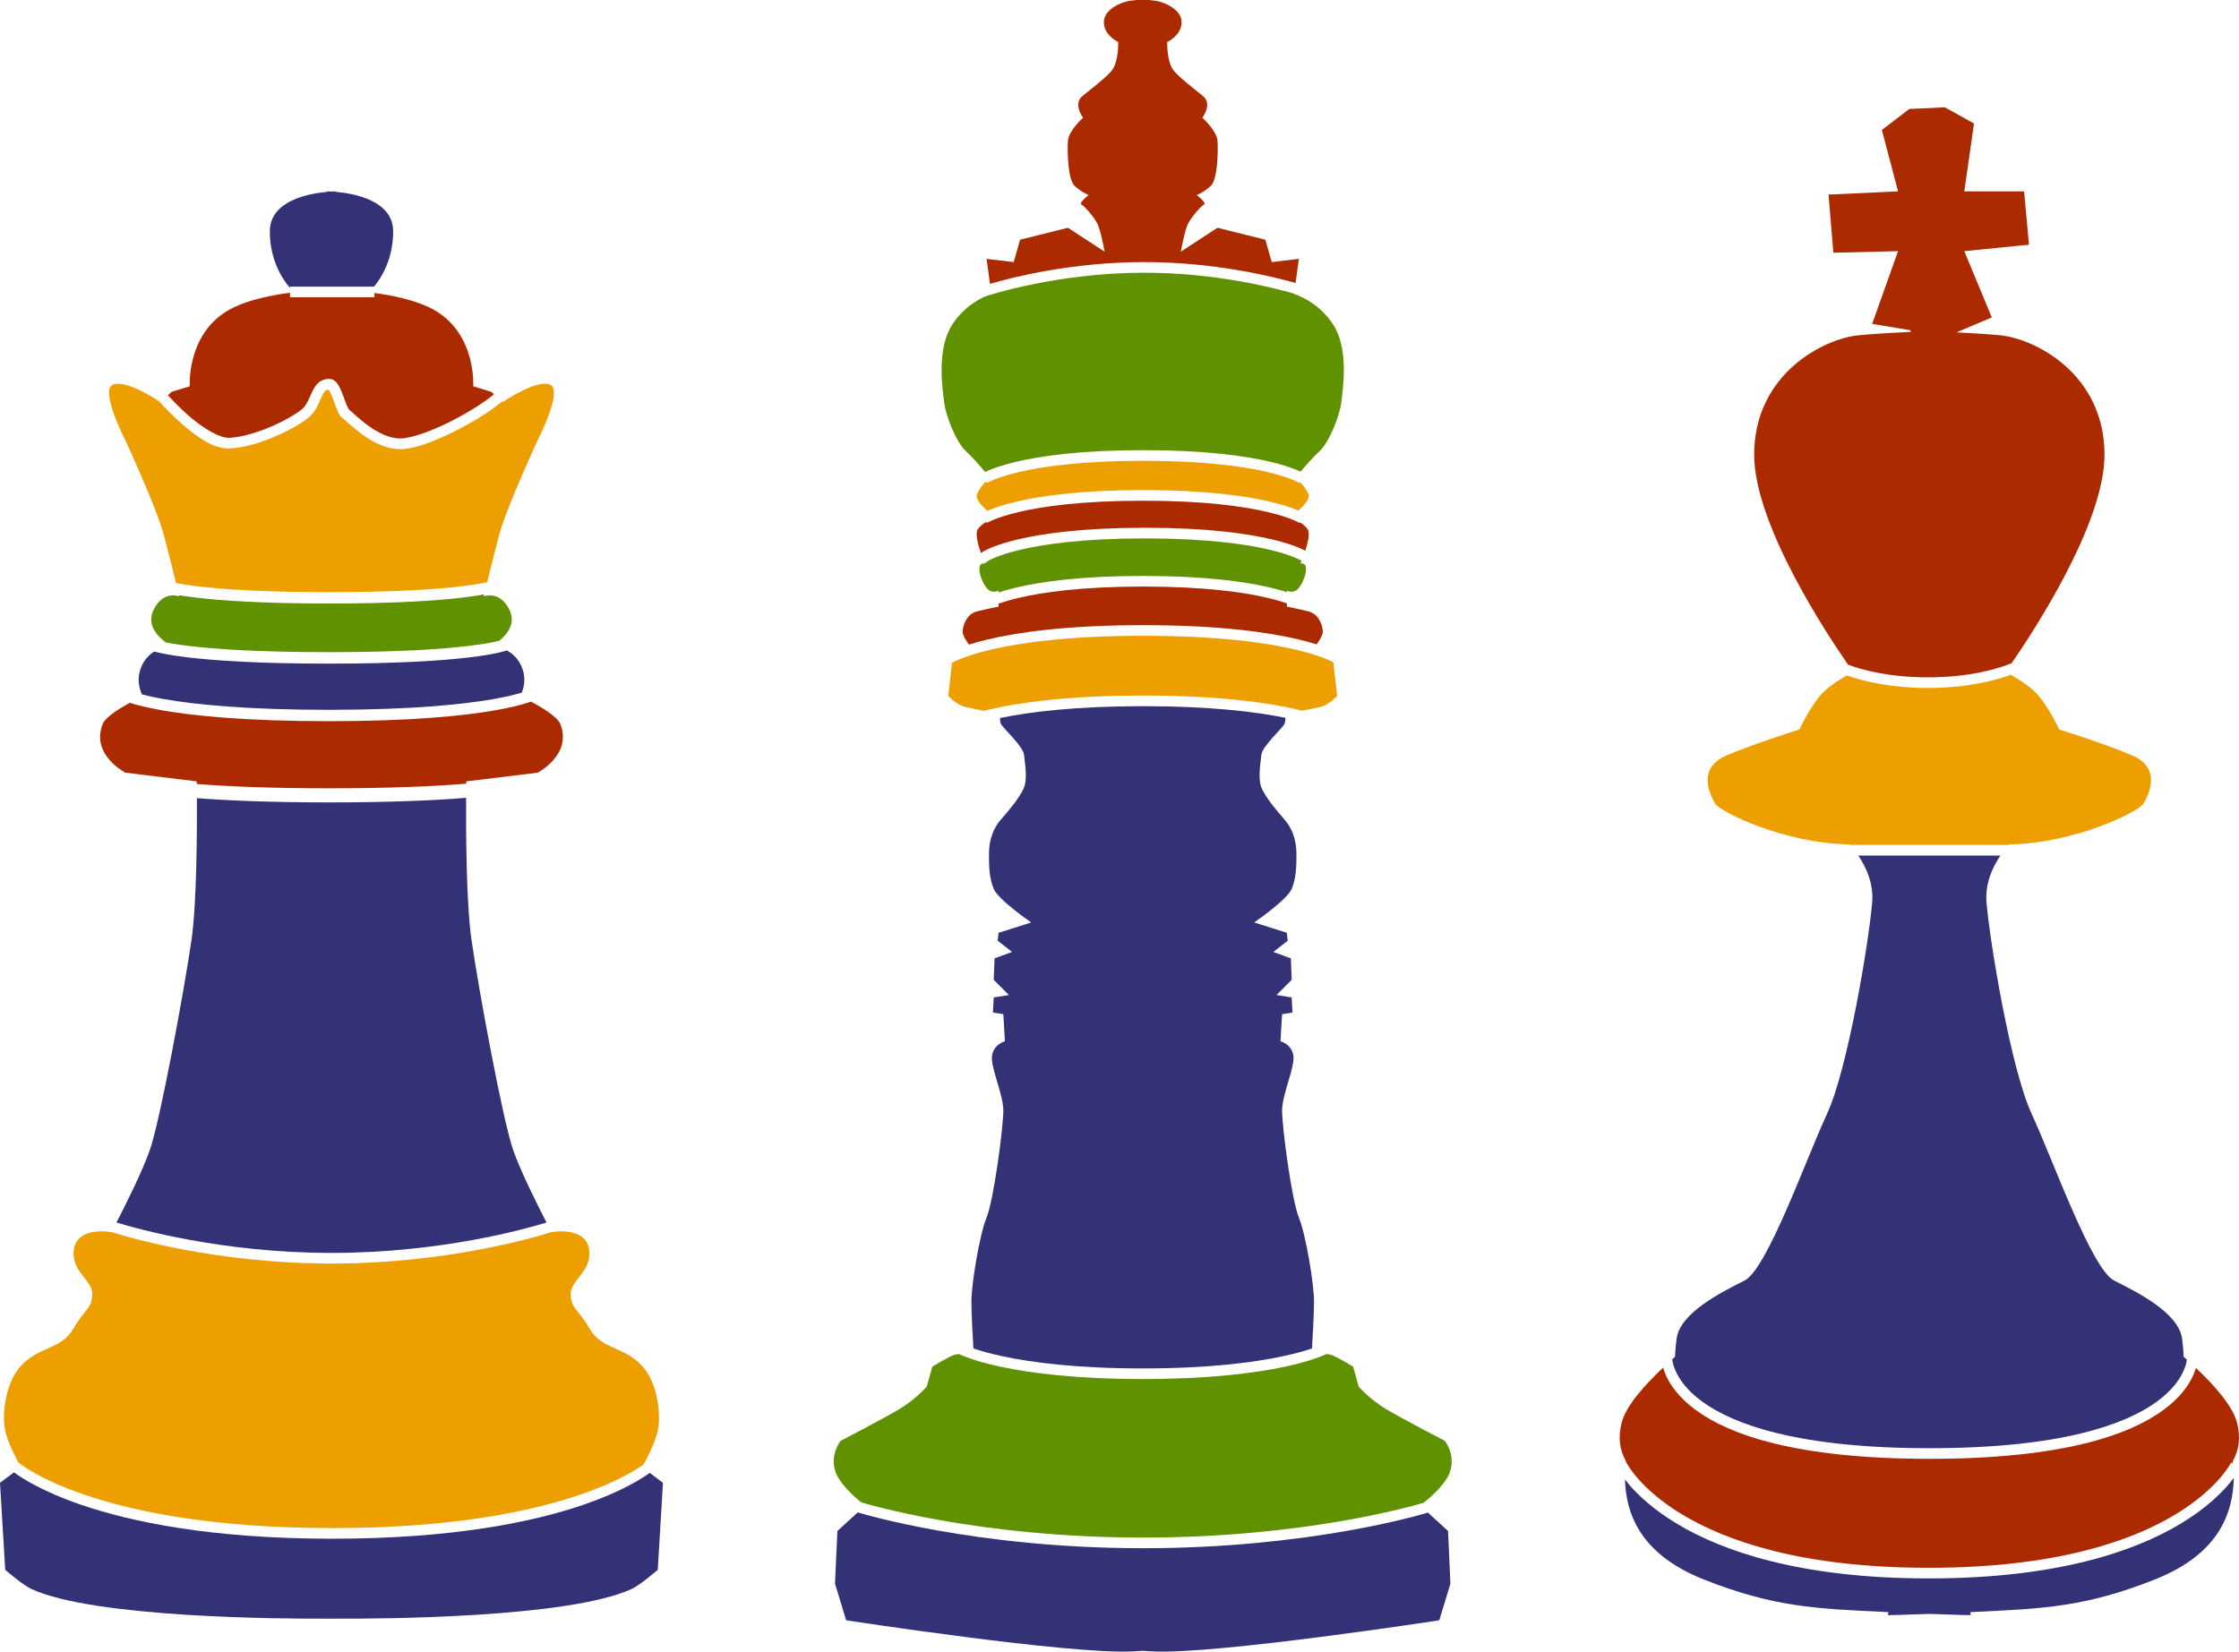
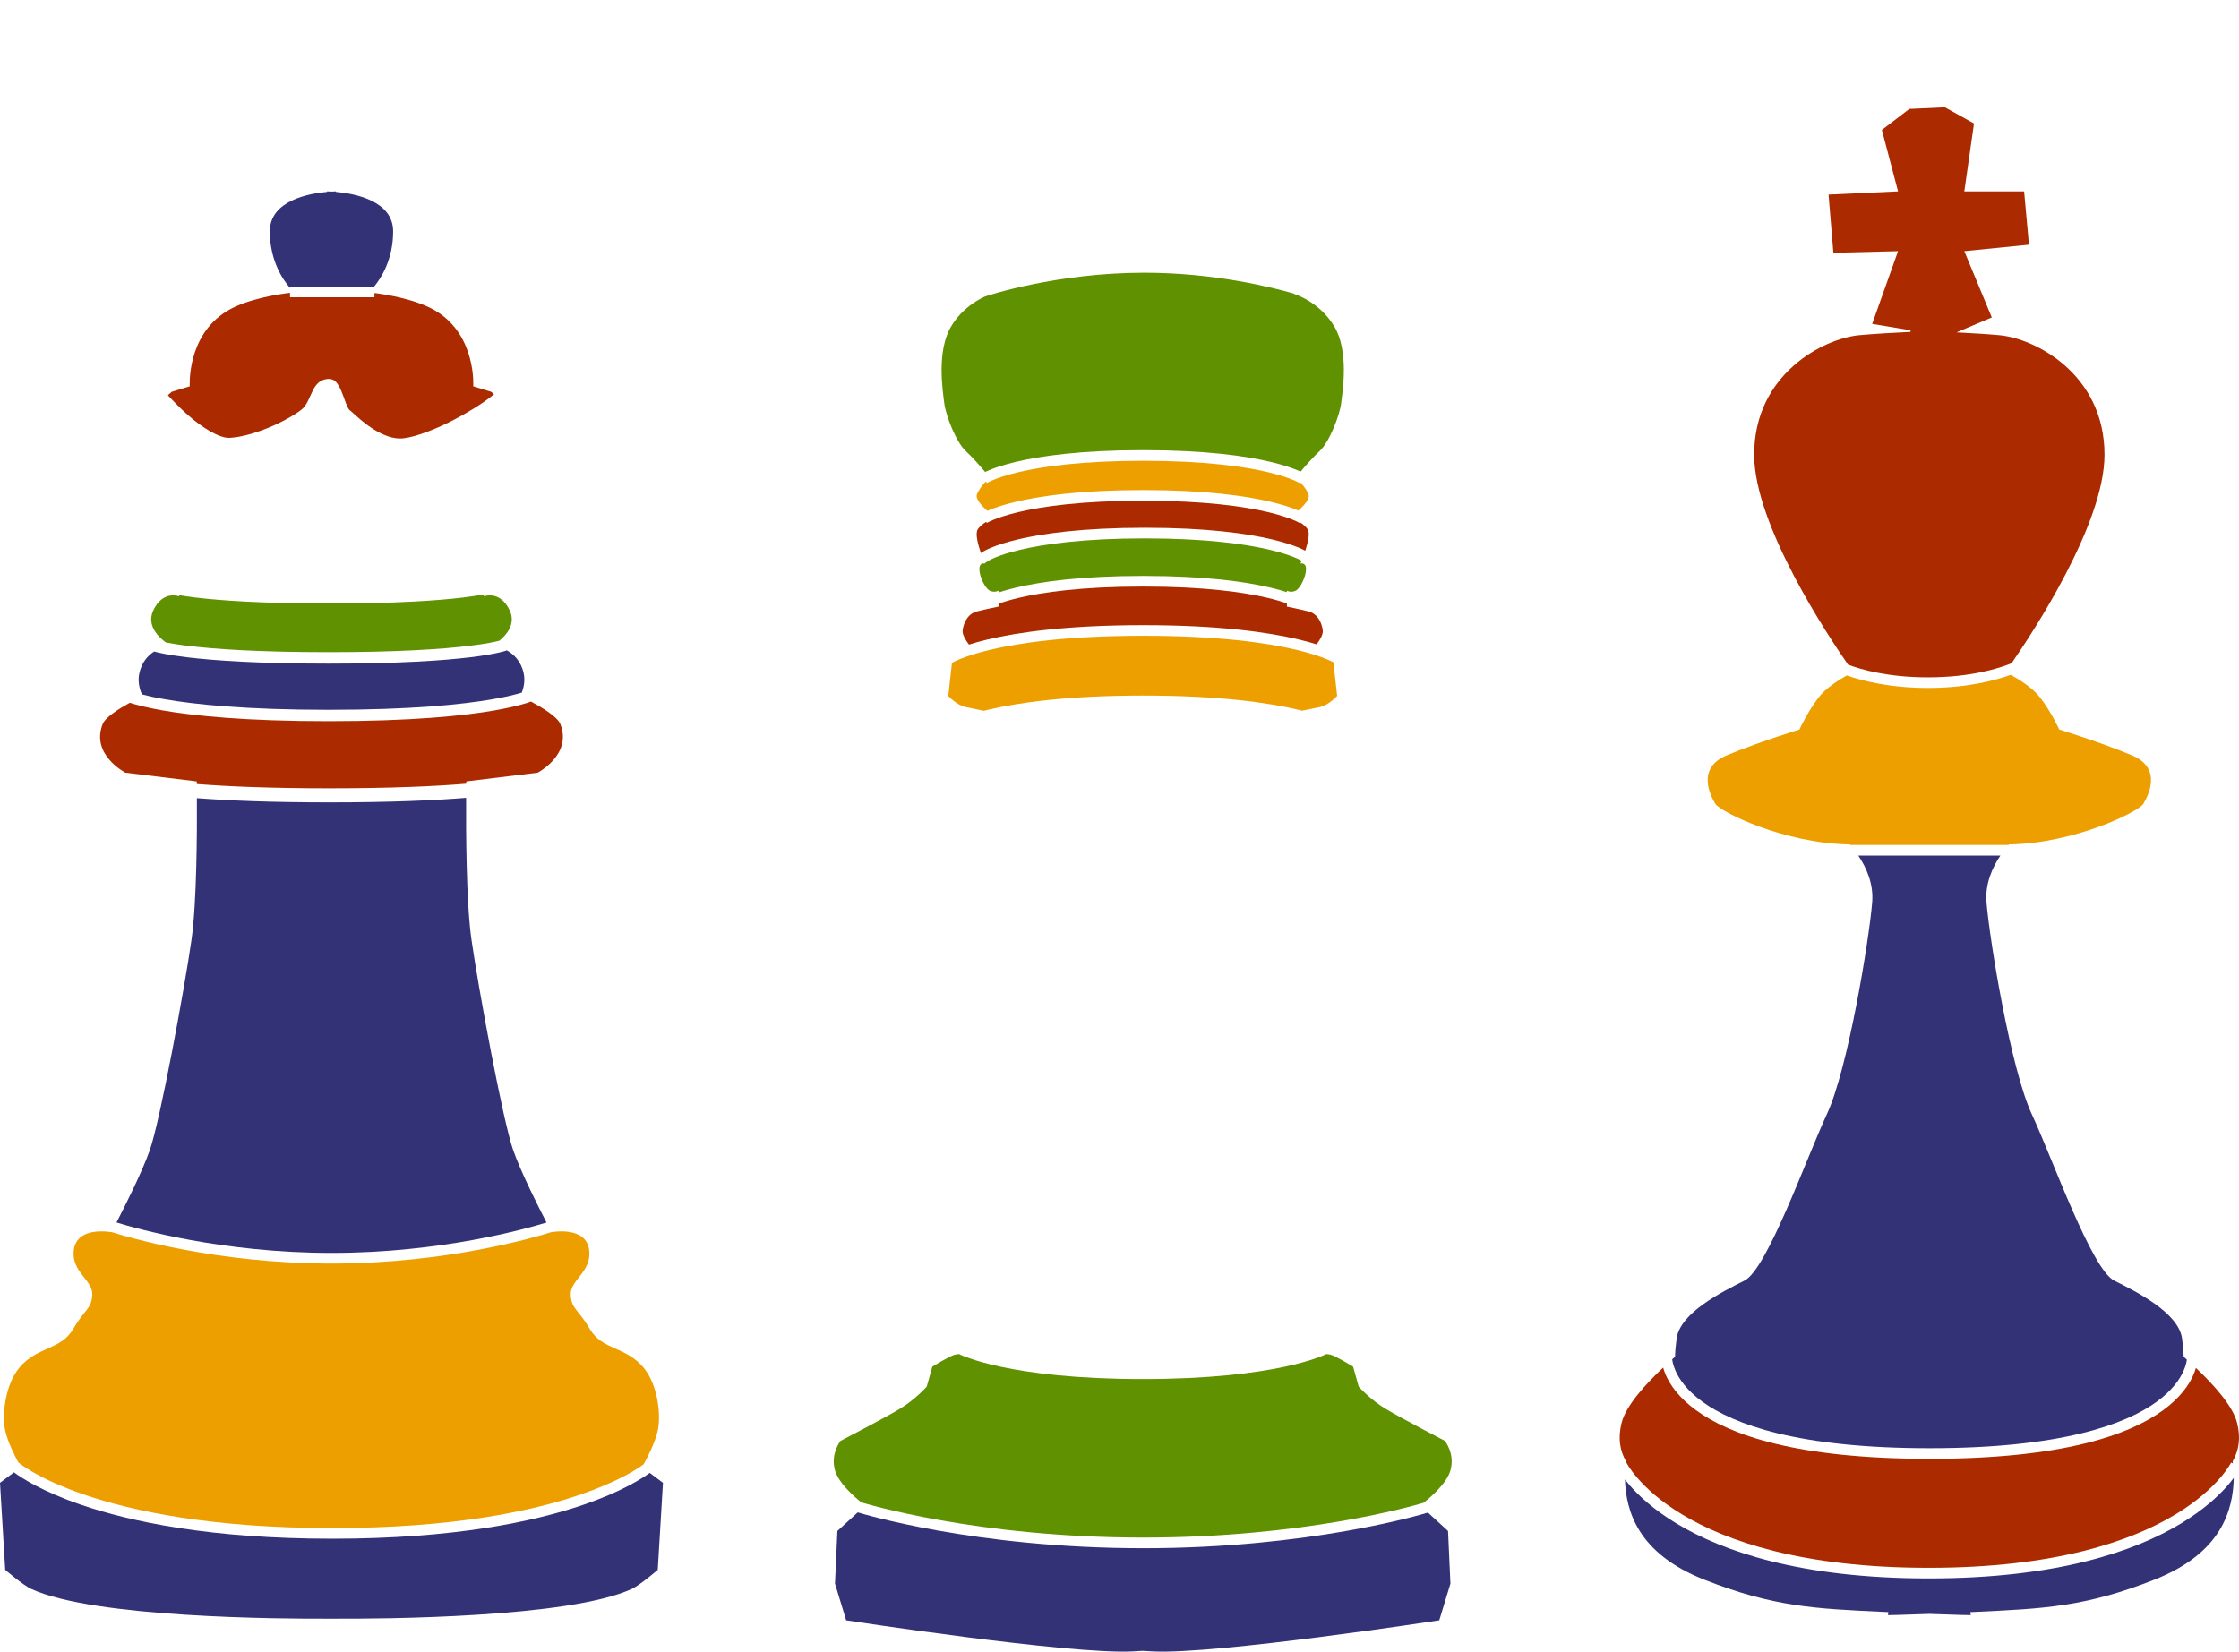
<svg xmlns="http://www.w3.org/2000/svg" xmlns:ns1="http://www.inkscape.org/namespaces/inkscape" xmlns:ns2="http://sodipodi.sourceforge.net/DTD/sodipodi-0.dtd" xmlns:ns3="http://www.openswatchbook.org/uri/2009/osb" xmlns:xlink="http://www.w3.org/1999/xlink" width="210.719mm" height="155.475mm" viewBox="0 0 746.64 550.896" id="svg8344" version="1.1" ns1:version="0.91 r13725" ns2:docname="3chesskings.svg">
  <defs id="defs8346">
    <linearGradient id="linearGradient4181" ns3:paint="solid">
      <stop style="stop-color:#333277;stop-opacity:1;" offset="0" id="stop4183" />
    </linearGradient>
    <linearGradient id="linearGradient4175">
      <stop style="stop-color:#9e9c66;stop-opacity:1;" offset="0" id="stop4177" />
    </linearGradient>
    <linearGradient id="linearGradient4169" ns3:paint="solid">
      <stop style="stop-color:#609100;stop-opacity:1;" offset="0" id="stop4171" />
    </linearGradient>
    <linearGradient id="linearGradient4163" ns3:paint="solid">
      <stop style="stop-color:#ac2a00;stop-opacity:1;" offset="0" id="stop4165" />
    </linearGradient>
    <linearGradient id="linearGradient4157" ns3:paint="solid">
      <stop style="stop-color:#ee9f00;stop-opacity:1;" offset="0" id="stop4159" />
    </linearGradient>
    <linearGradient ns1:collect="always" xlink:href="#linearGradient4157" id="linearGradient4161" x1="291.322" y1="117.351" x2="439.664" y2="117.351" gradientUnits="userSpaceOnUse" />
    <linearGradient ns1:collect="always" xlink:href="#linearGradient4163" id="linearGradient4167" x1="310.938" y1="76.551" x2="419.688" y2="76.551" gradientUnits="userSpaceOnUse" />
    <linearGradient ns1:collect="always" xlink:href="#linearGradient4169" id="linearGradient4173" x1="581.549" y1="143.191" x2="690.479" y2="143.191" gradientUnits="userSpaceOnUse" />
    <linearGradient ns1:collect="always" xlink:href="#linearGradient4181" id="linearGradient4185" x1="301.183" y1="181.436" x2="429.803" y2="181.436" gradientUnits="userSpaceOnUse" />
  </defs>
  <ns2:namedview id="base" pagecolor="#ffffff" bordercolor="#666666" borderopacity="1.0" ns1:pageopacity="0.0" ns1:pageshadow="2" ns1:zoom="0.83947749" ns1:cx="362.50904" ns1:cy="218.60394" ns1:document-units="px" ns1:current-layer="layer1" showgrid="false" ns1:window-width="1873" ns1:window-height="1056" ns1:window-x="47" ns1:window-y="24" ns1:window-maximized="1" ns1:snap-global="false" fit-margin-top="0" fit-margin-left="0" fit-margin-right="0" fit-margin-bottom="0" />
  <g ns1:label="Layer 1" ns1:groupmode="layer" id="layer1" transform="translate(-254.951,45.41)">
-     <path style="opacity:1;fill:url(#linearGradient4163);fill-opacity:1;fill-rule:evenodd;stroke:none;stroke-width:1px;stroke-linecap:butt;stroke-linejoin:miter;stroke-opacity:1" d="m 633.508,-45.41 0,0.104 c -4.292,-9.28e-4 -10.459,3.044 -10.459,7.236 0,4.522 4.787,6.65 4.787,6.65 0,0 0.266,6.916 -2.395,9.842 -2.66,2.926 -6.384,5.588 -9.576,8.248 -3.192,2.66 0.266,7.182 0.266,7.182 0,0 -4.789,4.257 -5.055,7.715 -0.266,3.458 7.2e-4,12.77 2.129,14.898 2.128,2.128 4.789,3.191 4.789,3.191 0,0 -3.459,2.659 -2.395,3.191 1.064,0.532 4.256,4.257 5.32,6.385 1.064,2.128 2.395,9.311 2.395,9.311 l -12.238,-7.98 -15.961,3.99 -2.129,7.449 -9.043,-1.064 1.137,8.338 c 7.067,-2.077 27.091,-7.266 51.443,-7.266 23.165,0 42.537,4.726 50.463,6.977 l 1.098,-8.049 -9.045,1.064 -2.129,-7.449 -15.961,-3.99 -12.238,7.98 c 0,0 1.33,-7.182 2.395,-9.311 1.064,-2.128 4.256,-5.853 5.32,-6.385 1.064,-0.532 -2.393,-3.191 -2.393,-3.191 0,0 2.659,-1.063 4.787,-3.191 2.128,-2.128 2.395,-11.44 2.129,-14.898 -0.266,-3.458 -5.055,-7.715 -5.055,-7.715 0,0 3.458,-4.521 0.266,-7.182 -3.192,-2.66 -6.916,-5.322 -9.576,-8.248 -2.66,-2.926 -2.395,-9.842 -2.395,-9.842 0,0 4.789,-2.128 4.789,-6.65 0,-4.155 -6.058,-7.179 -10.344,-7.232 l 0,-0.107 -5.127,0 z" id="path8957" ns1:connector-curvature="0" />
    <path style="opacity:1;fill:url(#linearGradient4163);fill-opacity:1;fill-rule:evenodd;stroke:none;stroke-width:1px;stroke-linecap:butt;stroke-linejoin:miter;stroke-opacity:1" d="m 903.521,-9.615 -11.859,0.541 -9.164,7.008 5.393,20.482 -23.18,1.078 1.615,19.406 21.564,-0.539 -8.625,24.256 12.975,2.162 c -0.004,-1.65e-4 -0.182,-0.006 -0.182,-0.006 l -0.008,0.518 c -5.524,0.266 -11.838,0.621 -17.1,1.1 -11.859,1.078 -35.037,12.936 -35.037,39.889 0,23.447 24.846,60.701 31.318,70.012 4.551,1.694 13.481,4.223 26.629,4.223 14.438,0 23.863,-3.064 27.891,-4.703 6.842,-9.882 30.992,-46.379 30.992,-69.531 0,-26.952 -23.178,-38.811 -35.037,-39.889 -4.408,-0.401 -9.492,-0.698 -14.295,-0.945 l 11.742,-4.984 -9.164,-22.1 21.561,-2.156 -1.615,-17.789 -19.945,0 3.232,-22.639 -9.701,-5.393 z" id="path8955" ns1:connector-curvature="0" />
    <path style="opacity:1;fill:url(#linearGradient4181);fill-opacity:1;fill-rule:evenodd;stroke:none;stroke-width:1px;stroke-linecap:butt;stroke-linejoin:miter;stroke-opacity:1" d="m 363.992,18.416 0,0.176 c -5.993,0.535 -19.057,2.865 -19.057,13.176 0,9.837 4.404,16.196 6.727,18.869 l 0,-0.434 28.029,0 c 2.391,-2.893 6.361,-9.097 6.361,-18.436 0,-10.31 -13.063,-12.641 -19.057,-13.176 l 0,-0.176 c 0,0 -0.631,0.019 -1.502,0.066 -0.872,-0.048 -1.502,-0.066 -1.502,-0.066 z" id="path8953" ns1:connector-curvature="0" />
    <path style="opacity:1;fill:url(#linearGradient4169);fill-opacity:1;fill-rule:evenodd;stroke:none;stroke-width:1px;stroke-linecap:butt;stroke-linejoin:miter;stroke-opacity:1" d="m 636.523,45.553 c -29.118,0 -52.109,7.596 -53.049,7.91 -2.764,1.247 -7.738,4.112 -11.236,9.82 -5.054,8.247 -2.927,21.548 -2.395,25.805 0.532,4.256 3.989,13.037 7.182,15.963 2.101,1.926 4.786,5.003 6.449,6.961 0.393,-0.19 0.842,-0.399 1.406,-0.633 1.841,-0.762 4.69,-1.753 8.824,-2.736 8.268,-1.967 21.675,-3.902 42.467,-3.902 20.792,0 34.201,1.936 42.469,3.902 4.134,0.983 6.981,1.974 8.822,2.736 0.45,0.186 0.842,0.363 1.184,0.523 1.673,-1.966 4.29,-4.96 6.354,-6.852 3.192,-2.926 6.652,-11.707 7.184,-15.963 0.532,-4.256 2.66,-17.558 -2.395,-25.805 C 694.735,55.036 686.486,52.643 686.486,52.643 L 686.5,52.537 c -7.277,-2.106 -26.602,-6.984 -49.977,-6.984 z" id="path8951" ns1:connector-curvature="0" />
    <path style="opacity:1;fill:url(#linearGradient4167);fill-opacity:1;fill-rule:evenodd;stroke:none;stroke-width:1px;stroke-linecap:butt;stroke-linejoin:miter;stroke-opacity:1" d="m 351.662,52.258 c -3.245,0.38 -14.334,1.92 -21.24,6.215 -13.294,8.268 -12.191,24.963 -12.191,24.963 l -6.006,1.842 -1.287,1.127 c 1.405,1.55 3.766,4.053 6.699,6.645 4.58,4.047 10.398,7.743 13.859,7.578 4.203,-0.2 9.595,-1.872 14.271,-3.918 4.676,-2.046 8.757,-4.566 10.141,-5.863 1.317,-1.235 2.108,-3.362 3.102,-5.467 0.497,-1.052 1.054,-2.117 1.986,-3 0.932,-0.883 2.334,-1.472 3.852,-1.396 1.619,0.081 2.458,1.253 3.059,2.268 0.601,1.015 1.057,2.184 1.49,3.352 0.433,1.168 0.835,2.332 1.205,3.221 0.37,0.889 0.883,1.49 0.678,1.336 0.668,0.501 1.403,1.229 2.512,2.211 1.109,0.982 2.496,2.156 4.061,3.277 3.129,2.242 6.957,4.197 10.482,4.197 3.478,0 9.865,-2.223 15.926,-5.201 6.061,-2.978 11.971,-6.683 15.027,-9.23 0.152,-0.126 0.254,-0.204 0.4,-0.324 l -0.926,-0.811 -6.004,-1.842 c 0,0 1.103,-16.694 -12.191,-24.963 -6.488,-4.035 -16.79,-5.652 -20.746,-6.154 l 0,1.428 -28.158,0 0,-1.488 z" id="path8949" ns1:connector-curvature="0" />
-     <path style="opacity:1;fill:url(#linearGradient4161);fill-opacity:1;fill-rule:evenodd;stroke:none;stroke-width:1px;stroke-linecap:butt;stroke-linejoin:miter;stroke-opacity:1" d="m 294.693,82.605 c -0.746,-0.04 -1.427,0.032 -2.008,0.25 -4.644,1.742 4.064,18.578 4.064,18.578 0,0 10.449,22.641 12.771,31.35 1.597,5.99 3.124,12.163 4.137,16.297 1.623,0.312 3.739,0.669 6.967,1.057 8.153,0.98 21.909,1.971 44.135,1.971 22.226,0 35.979,-0.991 44.133,-1.971 4.313,-0.518 6.931,-1.003 8.508,-1.355 1.032,-4.206 2.516,-10.191 4.064,-15.998 2.322,-8.708 12.771,-31.35 12.771,-31.35 0,0 8.709,-16.836 4.064,-18.578 -4.644,-1.742 -15.674,5.807 -15.674,5.807 l -0.238,-0.209 c -0.292,0.24 -0.514,0.413 -0.834,0.68 -3.466,2.888 -9.454,6.604 -15.732,9.689 -6.279,3.085 -12.671,5.564 -17.488,5.564 -4.769,0 -9.127,-2.411 -12.547,-4.861 -1.71,-1.225 -3.188,-2.48 -4.344,-3.504 -1.156,-1.024 -2.086,-1.875 -2.291,-2.029 -1.079,-0.809 -1.382,-1.75 -1.822,-2.807 -0.44,-1.057 -0.844,-2.243 -1.256,-3.352 -0.412,-1.109 -0.842,-2.144 -1.217,-2.777 -0.173,-0.293 -0.3,-0.41 -0.361,-0.475 -0.472,0.01 -0.75,0.073 -1.062,0.369 -0.364,0.344 -0.79,1.029 -1.221,1.941 -0.862,1.824 -1.708,4.498 -3.883,6.537 -2.109,1.977 -6.215,4.369 -11.143,6.525 -4.928,2.156 -10.558,3.975 -15.523,4.211 -5.706,0.272 -11.567,-4.216 -16.373,-8.463 -3.289,-2.907 -5.918,-5.732 -7.314,-7.289 -0.93,-0.625 -8.38,-5.548 -13.283,-5.809 z" id="path8947" ns1:connector-curvature="0" />
    <path style="opacity:1;fill:url(#linearGradient4157);fill-opacity:1;fill-rule:evenodd;stroke:none;stroke-width:1px;stroke-linecap:butt;stroke-linejoin:miter;stroke-opacity:1" d="m 636.172,108.283 c -20.571,0 -33.709,1.918 -41.646,3.807 -3.969,0.944 -6.638,1.879 -8.289,2.562 -1.651,0.683 -2.184,1.049 -2.184,1.049 l -0.35,-0.531 c -1.015,1.1 -2.328,2.683 -2.953,4.246 -0.618,1.544 1.539,3.875 3.461,5.576 0.22,-0.098 0.415,-0.19 0.67,-0.295 1.841,-0.762 4.69,-1.755 8.824,-2.738 8.268,-1.967 21.675,-3.902 42.467,-3.902 20.792,0 34.201,1.936 42.469,3.902 4.134,0.983 6.981,1.976 8.822,2.738 0.174,0.072 0.299,0.133 0.457,0.201 1.895,-1.693 3.962,-3.966 3.355,-5.482 -0.584,-1.461 -1.779,-2.954 -2.766,-4.047 l -0.219,0.332 c 0,0 -0.533,-0.365 -2.184,-1.049 -1.651,-0.683 -4.318,-1.618 -8.287,-2.562 -7.938,-1.888 -21.077,-3.807 -41.648,-3.807 z" id="path8945" ns1:connector-curvature="0" />
    <path style="opacity:1;fill:url(#linearGradient4163);fill-opacity:1;fill-rule:evenodd;stroke:none;stroke-width:1px;stroke-linecap:butt;stroke-linejoin:miter;stroke-opacity:1" d="m 636.172,121.6 c -20.571,0 -33.709,1.918 -41.646,3.807 -3.969,0.944 -6.638,1.881 -8.289,2.564 -1.651,0.683 -2.184,1.047 -2.184,1.047 l -0.236,-0.359 c -1.065,0.656 -2.151,1.489 -2.801,2.463 -0.941,1.412 0.063,5.113 1.043,7.932 l 0.648,-0.426 c 0,0 0.934,-0.599 2.775,-1.361 1.841,-0.762 4.69,-1.755 8.824,-2.738 8.268,-1.967 21.675,-3.902 42.467,-3.902 20.792,0 34.199,1.936 42.467,3.902 4.134,0.983 6.983,1.976 8.824,2.738 1.032,0.427 1.705,0.768 2.162,1.016 0.882,-2.691 1.64,-5.874 0.783,-7.16 -0.603,-0.904 -1.583,-1.693 -2.572,-2.326 l -0.146,0.223 c 0,0 -0.533,-0.363 -2.184,-1.047 -1.651,-0.683 -4.318,-1.62 -8.287,-2.564 -7.938,-1.888 -21.077,-3.807 -41.648,-3.807 z" id="path8943" ns1:connector-curvature="0" />
    <path style="opacity:1;fill:url(#linearGradient4173);fill-opacity:1;fill-rule:evenodd;stroke:none;stroke-width:1px;stroke-linecap:butt;stroke-linejoin:miter;stroke-opacity:1" d="m 636.773,134.168 c -20.571,0 -33.709,1.918 -41.646,3.807 -3.969,0.944 -6.638,1.881 -8.289,2.564 -1.651,0.683 -2.184,1.049 -2.184,1.049 l -1.293,0.85 c 0.003,0.008 0.049,0.121 0.049,0.121 0,0 -0.107,-0.016 -0.189,-0.029 l -0.047,0.031 -0.027,-0.043 c -0.505,-0.049 -1.598,0.052 -1.598,1.904 0,2.394 1.861,6.384 3.457,7.182 1.596,0.798 2.928,0 2.928,0 l 0,0.611 c 1.563,-0.516 3.443,-1.067 5.771,-1.621 8.268,-1.967 21.675,-3.904 42.467,-3.904 20.792,0 34.201,1.938 42.469,3.904 2.162,0.514 3.955,1.029 5.453,1.514 l 0,-0.504 c 0,0 1.33,0.798 2.926,0 1.596,-0.798 3.459,-4.787 3.459,-7.182 0,-2.394 -1.863,-1.863 -1.863,-1.863 0,0 0.214,-0.526 0.373,-0.908 l -0.096,-0.062 c 0,0 -0.533,-0.365 -2.184,-1.049 -1.651,-0.683 -4.32,-1.62 -8.289,-2.564 -7.938,-1.888 -21.075,-3.807 -41.646,-3.807 z" id="path8941" ns1:connector-curvature="0" />
    <path style="opacity:1;fill:url(#linearGradient4163);fill-opacity:1;fill-rule:evenodd;stroke:none;stroke-width:1px;stroke-linecap:butt;stroke-linejoin:miter;stroke-opacity:1" d="m 636.172,150.234 c -20.571,-10e-6 -33.709,1.918 -41.646,3.807 -2.835,0.674 -4.981,1.339 -6.592,1.916 l 0,0.967 c 0,0 -3.991,0.8 -7.184,1.598 -3.192,0.798 -4.523,3.991 -4.789,6.385 -0.149,1.342 1.036,3.251 2.109,4.686 1.742,-0.552 3.801,-1.134 6.244,-1.715 10.077,-2.397 26.448,-4.764 51.857,-4.764 25.409,0 41.781,2.367 51.857,4.764 2.332,0.555 4.293,1.109 5.984,1.639 1.058,-1.426 2.197,-3.291 2.051,-4.609 -0.266,-2.394 -1.597,-5.587 -4.789,-6.385 -3.192,-0.798 -7.182,-1.598 -7.182,-1.598 l 0,-1.074 c -1.577,-0.552 -3.61,-1.175 -6.273,-1.809 -7.938,-1.888 -21.077,-3.807 -41.648,-3.807 z" id="path8939" ns1:connector-curvature="0" />
    <path style="opacity:1;fill:url(#linearGradient4169);fill-opacity:1;fill-rule:evenodd;stroke:none;stroke-width:1px;stroke-linecap:butt;stroke-linejoin:miter;stroke-opacity:1" d="m 416.406,152.834 c -1.735,0.329 -4.039,0.701 -7.062,1.064 -8.354,1.004 -22.246,1.996 -44.584,1.996 -22.338,0 -36.232,-0.992 -44.586,-1.996 -2.209,-0.265 -4.022,-0.536 -5.527,-0.791 0.005,0.019 0.1,0.404 0.1,0.404 0,0 -5.46,-2.186 -8.678,4.674 -2.339,4.985 1.752,8.903 4.174,10.688 1.729,0.34 4.056,0.738 7.637,1.168 8.623,1.036 23.166,2.082 46.662,2.082 23.496,0 38.039,-1.046 46.662,-2.082 6.082,-0.731 9.016,-1.402 10.277,-1.746 2.415,-1.979 5.554,-5.602 3.439,-10.109 -3.218,-6.86 -8.68,-4.674 -8.68,-4.674 0,0 0.153,-0.625 0.166,-0.678 z" id="path8937" ns1:connector-curvature="0" />
    <path style="opacity:1;fill:url(#linearGradient4157);fill-opacity:1;fill-rule:evenodd;stroke:none;stroke-width:1px;stroke-linecap:butt;stroke-linejoin:miter;stroke-opacity:1" d="m 636.172,166.656 c -25.189,0 -41.29,2.349 -51.037,4.668 -4.873,1.159 -8.157,2.31 -10.197,3.154 -1.701,0.704 -2.329,1.076 -2.537,1.205 l -1.227,11.035 c 0,0 2.925,3.193 5.852,3.725 1.295,0.236 3.773,0.756 6.035,1.236 0.428,-0.108 0.801,-0.215 1.254,-0.322 10.077,-2.397 26.448,-4.764 51.857,-4.764 25.409,0 41.781,2.367 51.857,4.764 0.402,0.096 0.731,0.19 1.113,0.285 2.202,-0.467 4.6,-0.971 5.857,-1.199 2.926,-0.532 5.852,-3.725 5.852,-3.725 l -1.248,-11.229 c -0.417,-0.223 -1.072,-0.547 -2.195,-1.012 -2.041,-0.845 -5.326,-1.995 -10.199,-3.154 -9.747,-2.319 -25.848,-4.668 -51.037,-4.668 z" id="path8935" ns1:connector-curvature="0" />
    <path style="opacity:1;fill:url(#linearGradient4185);fill-opacity:1;fill-rule:evenodd;stroke:none;stroke-width:1px;stroke-linecap:butt;stroke-linejoin:miter;stroke-opacity:1" d="m 423.965,171.523 -0.311,0.115 c 0,0 -3.168,1.141 -11.994,2.201 -8.826,1.06 -23.509,2.109 -47.119,2.109 -23.61,0 -38.293,-1.049 -47.119,-2.109 -6.294,-0.756 -9.618,-1.537 -11.061,-1.932 -2.099,1.343 -4.178,3.585 -4.967,7.318 -0.654,3.096 0.372,5.858 0.885,6.982 1.925,0.498 4.385,1.052 7.627,1.615 10.084,1.751 27.11,3.523 54.635,3.523 27.525,0 44.55,-1.772 54.635,-3.523 4.624,-0.803 7.732,-1.593 9.779,-2.211 0.529,-1.359 1.194,-3.758 0.639,-6.387 -0.871,-4.126 -3.32,-6.421 -5.629,-7.703 z" id="path8933" ns1:connector-curvature="0" />
    <path style="opacity:1;fill:url(#linearGradient4157);fill-opacity:1;fill-rule:evenodd;stroke:none;stroke-width:1px;stroke-linecap:butt;stroke-linejoin:miter;stroke-opacity:1" d="m 925.488,179.672 c -5.019,1.816 -14.407,4.385 -27.627,4.385 -12.685,0 -21.906,-2.379 -27.066,-4.176 -2.928,1.663 -7.035,4.317 -9.32,7.256 -3.773,4.851 -6.469,10.781 -6.469,10.781 0,0 -14.014,4.313 -24.256,8.625 -10.242,4.312 -5.391,13.477 -3.773,16.172 1.52,2.534 22.573,13.16 44.795,13.529 0.046,0.053 0.098,0.12 0.145,0.174 l 52.826,0 c 0.047,-0.054 0.098,-0.121 0.145,-0.174 22.222,-0.37 43.273,-10.996 44.793,-13.529 1.617,-2.695 6.47,-11.86 -3.771,-16.172 -10.242,-4.312 -24.258,-8.625 -24.258,-8.625 0,0 -2.695,-5.93 -6.469,-10.781 -2.394,-3.078 -6.752,-5.824 -9.693,-7.465 z" id="path8931" ns1:connector-curvature="0" />
    <path style="opacity:1;fill:url(#linearGradient4163);fill-opacity:1;fill-rule:evenodd;stroke:none;stroke-width:1px;stroke-linecap:butt;stroke-linejoin:miter;stroke-opacity:1" d="m 432.027,188.598 c -0.391,0.141 -0.831,0.294 -1.346,0.457 -2.204,0.696 -5.674,1.602 -10.857,2.502 -10.368,1.801 -27.596,3.58 -55.283,3.58 -27.688,0 -44.916,-1.78 -55.283,-3.58 -5.184,-0.9 -8.654,-1.806 -10.857,-2.502 -0.064,-0.02 -0.104,-0.037 -0.166,-0.057 -3.549,1.951 -8.126,4.81 -9.031,7.064 -4.105,10.221 7.547,16.254 7.547,16.254 l 23.803,2.902 c 0,0 0.006,0.783 0.008,0.879 10.274,0.8 24.524,1.43 44.199,1.43 20.588,0 35.309,-0.686 45.668,-1.539 10e-4,-0.074 0.008,-0.77 0.008,-0.77 l 23.801,-2.902 c 0,0 11.654,-6.033 7.549,-16.254 -0.969,-2.413 -6.141,-5.525 -9.758,-7.465 z" id="path8929" ns1:connector-curvature="0" />
-     <path style="opacity:1;fill:url(#linearGradient4181);fill-opacity:1;fill-rule:evenodd;stroke:none;stroke-width:1px;stroke-linecap:butt;stroke-linejoin:miter;stroke-opacity:1" d="m 636.172,190.137 c -22.586,0 -37.82,1.889 -47.764,3.951 0.01,0.606 0.076,1.325 0.322,1.941 0.532,1.33 7.449,7.449 7.715,10.375 0.266,2.926 1.331,8.247 -0.266,11.439 -1.596,3.192 -3.991,6.119 -7.449,10.109 -3.458,3.99 -3.99,8.513 -3.99,11.705 0,3.192 -4.4e-4,7.715 1.596,11.439 1.596,3.724 12.504,11.172 12.504,11.172 l -10.906,3.459 -0.268,2.66 4.789,3.725 -5.852,2.129 -0.268,7.182 5.055,5.055 -5.055,0.799 -0.266,5.053 3.459,0.533 0.531,9.045 c 0,0 -3.458,0.797 -4.256,4.521 -0.798,3.724 3.725,13.037 3.725,18.623 0,5.587 -3.192,29.794 -5.586,35.646 -2.394,5.853 -5.055,22.345 -5.055,27.932 0,4.731 0.501,12.937 0.676,15.736 2.087,0.719 5.33,1.682 9.992,2.67 9.376,1.986 24.323,3.992 46.441,3.992 22.119,0 37.064,-2.006 46.439,-3.992 4.683,-0.992 7.939,-1.959 10.025,-2.68 0.176,-2.808 0.676,-11 0.676,-15.727 0,-5.587 -2.66,-22.079 -5.055,-27.932 -2.394,-5.853 -5.588,-30.06 -5.588,-35.646 0,-5.587 4.523,-14.899 3.725,-18.623 -0.798,-3.724 -4.256,-4.521 -4.256,-4.521 l 0.531,-9.045 3.459,-0.533 -0.266,-5.053 -5.055,-0.799 5.055,-5.055 -0.266,-7.182 -5.854,-2.129 4.789,-3.725 -0.266,-2.66 -10.908,-3.459 c 0,0 10.908,-7.448 12.504,-11.172 1.596,-3.724 1.596,-8.247 1.596,-11.439 0,-3.192 -0.532,-7.715 -3.99,-11.705 -3.458,-3.99 -5.853,-6.917 -7.449,-10.109 -1.596,-3.192 -0.532,-8.513 -0.266,-11.439 0.266,-2.926 7.183,-9.045 7.715,-10.375 0.255,-0.638 0.321,-1.391 0.326,-2.01 -9.95,-2.035 -25.114,-3.883 -47.449,-3.883 z" id="path8927" ns1:connector-curvature="0" />
    <path style="opacity:1;fill:url(#linearGradient4181);fill-opacity:1;fill-rule:evenodd;stroke:none;stroke-width:1px;stroke-linecap:butt;stroke-linejoin:miter;stroke-opacity:1" d="m 410.385,220.707 c -10.493,0.85 -25.197,1.521 -45.625,1.521 -19.524,0 -33.765,-0.616 -44.156,-1.412 0.062,10.735 -0.015,34.788 -1.793,47.232 -2.322,16.255 -10.45,60.377 -13.934,70.246 -2.567,7.274 -8.249,18.567 -11.08,24.045 6.789,2.098 35.239,10.158 71.727,10.158 36.422,0 64.821,-8.028 71.674,-10.143 -2.829,-5.474 -8.519,-16.781 -11.088,-24.061 -3.483,-9.869 -11.611,-53.991 -13.934,-70.246 -1.788,-12.519 -1.855,-36.707 -1.791,-47.342 z" id="path8925" ns1:connector-curvature="0" />
    <path style="opacity:1;fill:url(#linearGradient4181);fill-opacity:1;fill-rule:evenodd;stroke:none;stroke-width:1px;stroke-linecap:butt;stroke-linejoin:miter;stroke-opacity:1" d="m 874.639,239.961 c 2.693,3.996 5.144,9.436 4.627,15.635 -1.078,12.937 -8.088,55.52 -15.096,70.613 -7.008,15.093 -19.942,51.75 -27.488,55.523 -7.547,3.773 -21.563,10.78 -22.641,19.404 -0.233,1.867 -0.458,3.913 -0.521,6.002 -0.294,0.257 -0.623,0.558 -0.93,0.83 0.043,0.574 0.239,1.903 1.119,3.889 1.198,2.703 3.657,6.414 8.863,10.221 10.413,7.614 31.94,15.559 75.828,15.559 43.888,0 65.415,-7.944 75.828,-15.559 5.206,-3.807 7.665,-7.517 8.863,-10.221 0.838,-1.892 1.046,-3.159 1.102,-3.775 -0.35,-0.311 -0.721,-0.651 -1.055,-0.943 -0.064,-2.089 -0.288,-4.135 -0.521,-6.002 -1.078,-8.625 -15.094,-15.631 -22.641,-19.404 -7.547,-3.773 -20.483,-40.43 -27.49,-55.523 -7.008,-15.093 -14.016,-57.676 -15.094,-70.613 -0.517,-6.198 1.934,-11.638 4.627,-15.635 l -47.381,0 z" id="path8923" ns1:connector-curvature="0" />
    <path style="opacity:1;fill:url(#linearGradient4157);fill-opacity:1;fill-rule:evenodd;stroke:none;stroke-width:1px;stroke-linecap:butt;stroke-linejoin:miter;stroke-opacity:1" d="m 288.357,365.311 c -3.504,0.079 -8.277,1.171 -8.824,6.428 -0.743,7.139 6.46,9.892 6.186,14.742 -0.274,4.85 -2.362,4.514 -6.426,11.48 -4.064,6.967 -12.011,5.695 -17.957,12.902 -4.629,5.611 -5.806,15.674 -4.645,20.898 0.825,3.714 3.077,8.21 4.334,10.557 0.424,0.37 6.45,5.475 22.061,10.82 16.204,5.549 42.5,11.145 82.656,11.145 40.156,0 66.451,-5.596 82.654,-11.145 12.732,-4.36 19.063,-8.551 21.219,-10.164 1.103,-2.003 3.761,-7.08 4.68,-11.213 1.161,-5.225 -0.015,-15.288 -4.645,-20.898 -5.946,-7.207 -13.891,-5.936 -17.955,-12.902 -4.064,-6.967 -6.154,-6.631 -6.428,-11.48 -0.274,-4.85 6.93,-7.603 6.188,-14.742 -0.875,-8.41 -12.574,-6.158 -12.574,-6.158 0,0 -0.017,-0.033 -0.018,-0.033 -5.363,1.703 -34.887,10.494 -73.34,10.494 -38.64,0 -68.242,-8.871 -73.393,-10.512 -3.5e-4,6.6e-4 -0.025,0.051 -0.025,0.051 0,0 -1.646,-0.317 -3.748,-0.27 z" id="path8921" ns1:connector-curvature="0" />
    <path style="opacity:1;fill:url(#linearGradient4169);fill-opacity:1;fill-rule:evenodd;stroke:none;stroke-width:1px;stroke-linecap:butt;stroke-linejoin:miter;stroke-opacity:1" d="m 697.037,406.238 0.041,0.08 c 2e-5,0 -4.257,2.142 -13.906,4.186 -9.65,2.044 -24.841,4.068 -47.174,4.068 -22.333,0 -37.526,-2.024 -47.176,-4.068 -9.649,-2.044 -13.906,-4.186 -13.906,-4.186 l 0.039,-0.078 c -0.633,0.029 -1.22,0.091 -1.654,0.215 -1.862,0.532 -7.447,3.99 -7.447,3.99 l -1.863,6.65 c 0,0 -3.724,4.257 -9.045,7.449 -5.32,3.192 -19.686,10.641 -19.686,10.641 0,0 -3.457,4.257 -1.861,9.844 1.196,4.186 6.273,8.669 8.744,10.654 1.259,0.389 38.51,11.766 94.029,11.766 53.419,0 89.694,-10.466 93.516,-11.613 2.316,-1.826 7.689,-6.423 8.941,-10.807 1.596,-5.587 -1.863,-9.844 -1.863,-9.844 10e-6,0 -14.365,-7.448 -19.686,-10.641 -5.32,-3.192 -9.045,-7.449 -9.045,-7.449 l -1.861,-6.65 c 0,0 -5.587,-3.458 -7.449,-3.99 -0.443,-0.126 -1.041,-0.189 -1.688,-0.217 z" id="path8919" ns1:connector-curvature="0" />
    <path style="opacity:1;fill:url(#linearGradient4163);fill-opacity:1;fill-rule:evenodd;stroke:none;stroke-width:1px;stroke-linecap:butt;stroke-linejoin:miter;stroke-opacity:1" d="m 809.562,410.744 c -5.862,5.518 -12.416,12.689 -13.85,18.422 -1.277,5.106 -0.601,9.24 1.477,12.869 -0.03,0.156 -0.055,0.323 -0.082,0.484 l 0.205,-0.098 c 0,-2e-5 0.926,1.99 3.752,5.242 2.826,3.253 7.488,7.642 14.803,12.061 14.629,8.836 39.887,17.803 82.264,17.803 42.376,0 67.635,-8.966 82.264,-17.803 7.314,-4.418 11.977,-8.808 14.803,-12.061 2.826,-3.253 3.752,-5.242 3.752,-5.242 l 0.635,0.301 c -0.037,-0.232 -0.075,-0.466 -0.117,-0.688 2.077,-3.63 2.755,-7.763 1.478,-12.869 -1.424,-5.695 -7.901,-12.81 -13.734,-18.314 -0.207,0.735 -0.486,1.554 -0.879,2.441 -1.444,3.26 -4.347,7.501 -10.014,11.645 -11.334,8.288 -33.604,16.244 -77.918,16.244 -44.314,10e-6 -66.584,-7.956 -77.918,-16.244 -5.667,-4.144 -8.569,-8.385 -10.014,-11.645 -0.413,-0.932 -0.697,-1.786 -0.906,-2.549 z" id="path8917" ns1:connector-curvature="0" />
    <path style="opacity:1;fill:url(#linearGradient4181);fill-opacity:1;fill-rule:evenodd;stroke:none;stroke-width:1px;stroke-linecap:butt;stroke-linejoin:miter;stroke-opacity:1" d="m 259.607,445.686 -4.656,3.492 1.74,29.027 c 0,0 5.869,5.08 8.709,6.387 20.967,9.644 83.164,9.986 99.672,9.902 0.208,10e-4 0.549,-0.001 0.775,0 0.044,-2.6e-4 0.025,2.7e-4 0.068,0 16.508,0.083 78.703,-0.258 99.67,-9.902 2.84,-1.306 8.709,-6.387 8.709,-6.387 l 1.742,-29.027 -4.408,-3.305 c -2.625,1.902 -9.519,6.314 -22.086,10.617 -16.624,5.693 -43.316,11.338 -83.801,11.338 -40.485,3e-5 -67.179,-5.645 -83.803,-11.338 -13.086,-4.481 -19.965,-9.046 -22.332,-10.805 z" id="path8915" ns1:connector-curvature="0" />
    <path style="opacity:1;fill:url(#linearGradient4181);fill-opacity:1;fill-rule:evenodd;stroke:none;stroke-width:1px;stroke-linecap:butt;stroke-linejoin:miter;stroke-opacity:1" d="m 999.846,447.537 c -0.548,0.738 -1.2,1.561 -1.973,2.451 -3.057,3.519 -8.013,8.159 -15.646,12.77 -15.267,9.222 -41.219,18.312 -84.096,18.312 -42.877,0 -68.829,-9.091 -84.096,-18.312 -7.633,-4.611 -12.589,-9.25 -15.646,-12.77 -0.597,-0.688 -1.103,-1.323 -1.564,-1.924 0.345,10.628 4.354,24.682 26.381,33.391 23.179,9.164 37.192,9.701 59.832,10.779 0.658,0.031 1.01,0.043 1.641,0.072 l -0.166,1.008 c 0,0 3.597,-0.016 13.791,-0.412 10.241,0.398 13.844,0.412 13.844,0.412 l -0.166,-1.008 c 0.631,-0.029 0.981,-0.041 1.639,-0.072 22.64,-1.078 36.655,-1.616 59.834,-10.779 22.396,-8.854 26.163,-23.231 26.393,-33.918 z" id="path8913" ns1:connector-curvature="0" />
    <path style="opacity:1;fill:url(#linearGradient4181);fill-opacity:1;fill-rule:evenodd;stroke:none;stroke-width:1px;stroke-linecap:butt;stroke-linejoin:miter;stroke-opacity:1" d="m 540.986,459.039 -6.791,6.207 -0.797,17.559 3.725,12.236 c 0,0 74.486,11.439 95.502,10.375 1.44,-0.073 2.126,-0.123 3.387,-0.191 1.262,0.068 1.948,0.118 3.389,0.191 21.016,1.064 95.504,-10.375 95.504,-10.375 l 3.725,-12.236 -0.799,-17.559 -6.713,-6.137 c -2.004,0.614 -39.51,11.885 -94.945,11.885 -56.415,0 -94.439,-11.723 -95.186,-11.955 z" id="path8446" ns1:connector-curvature="0" />
  </g>
</svg>